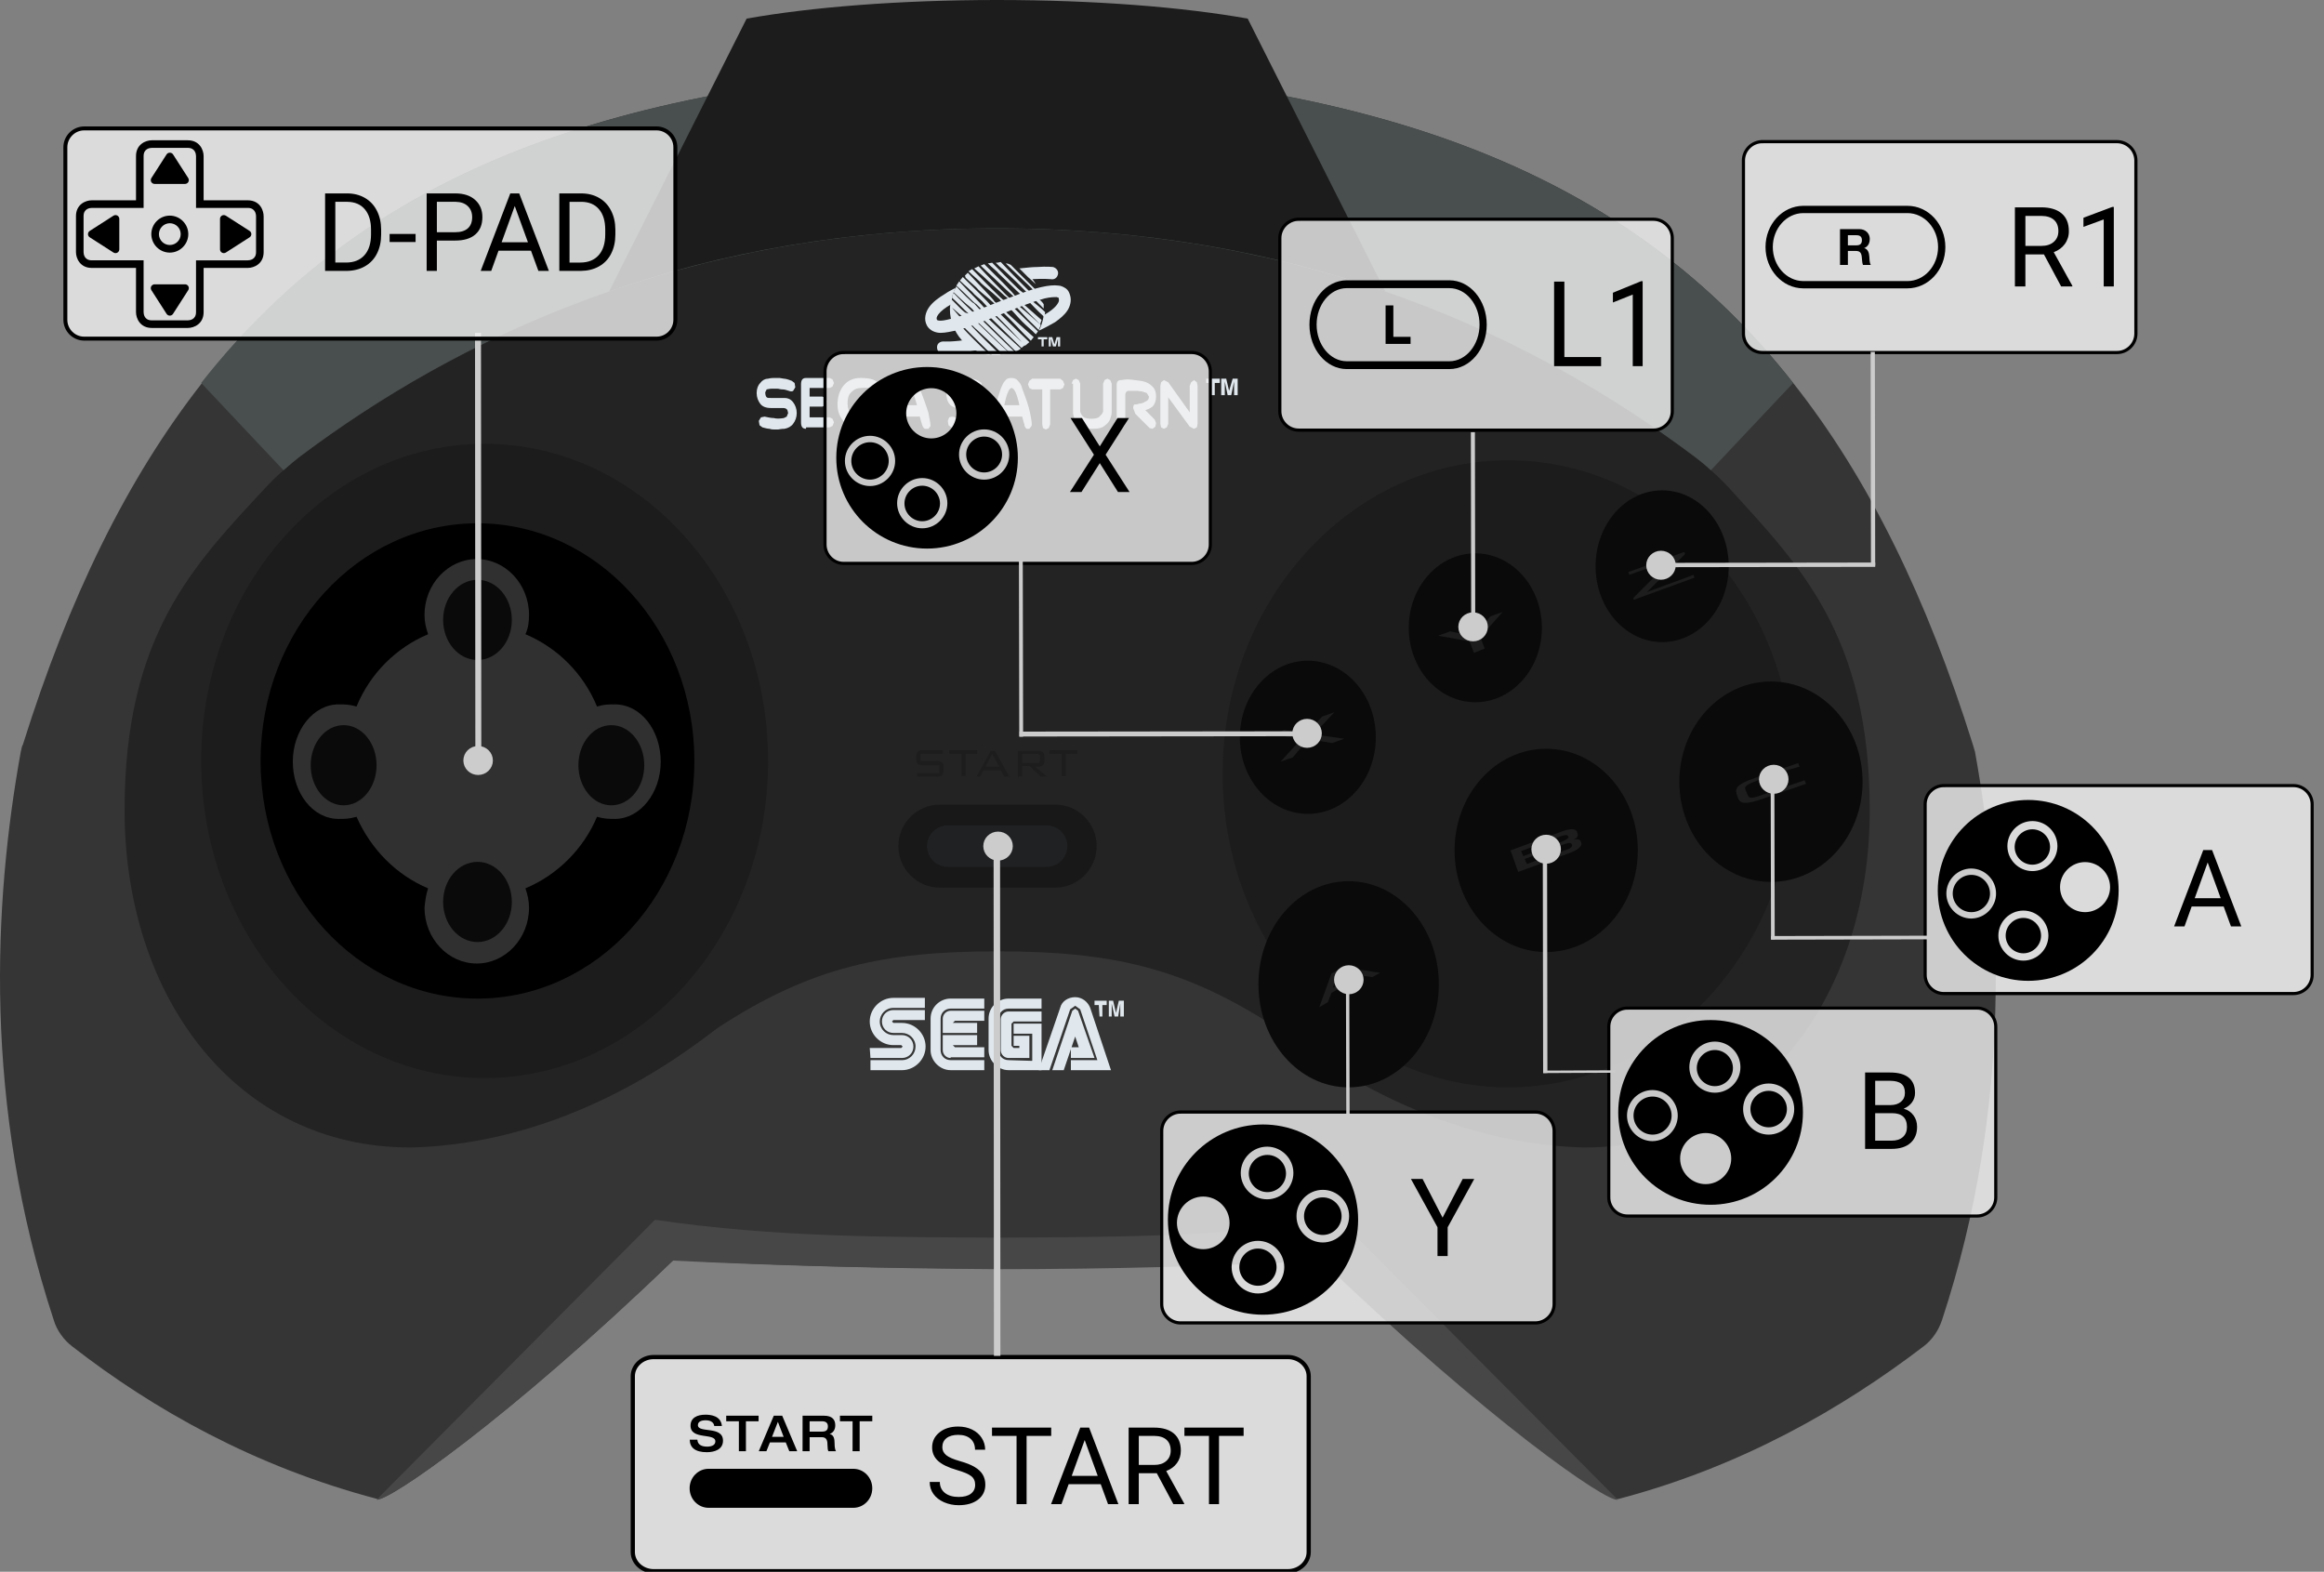
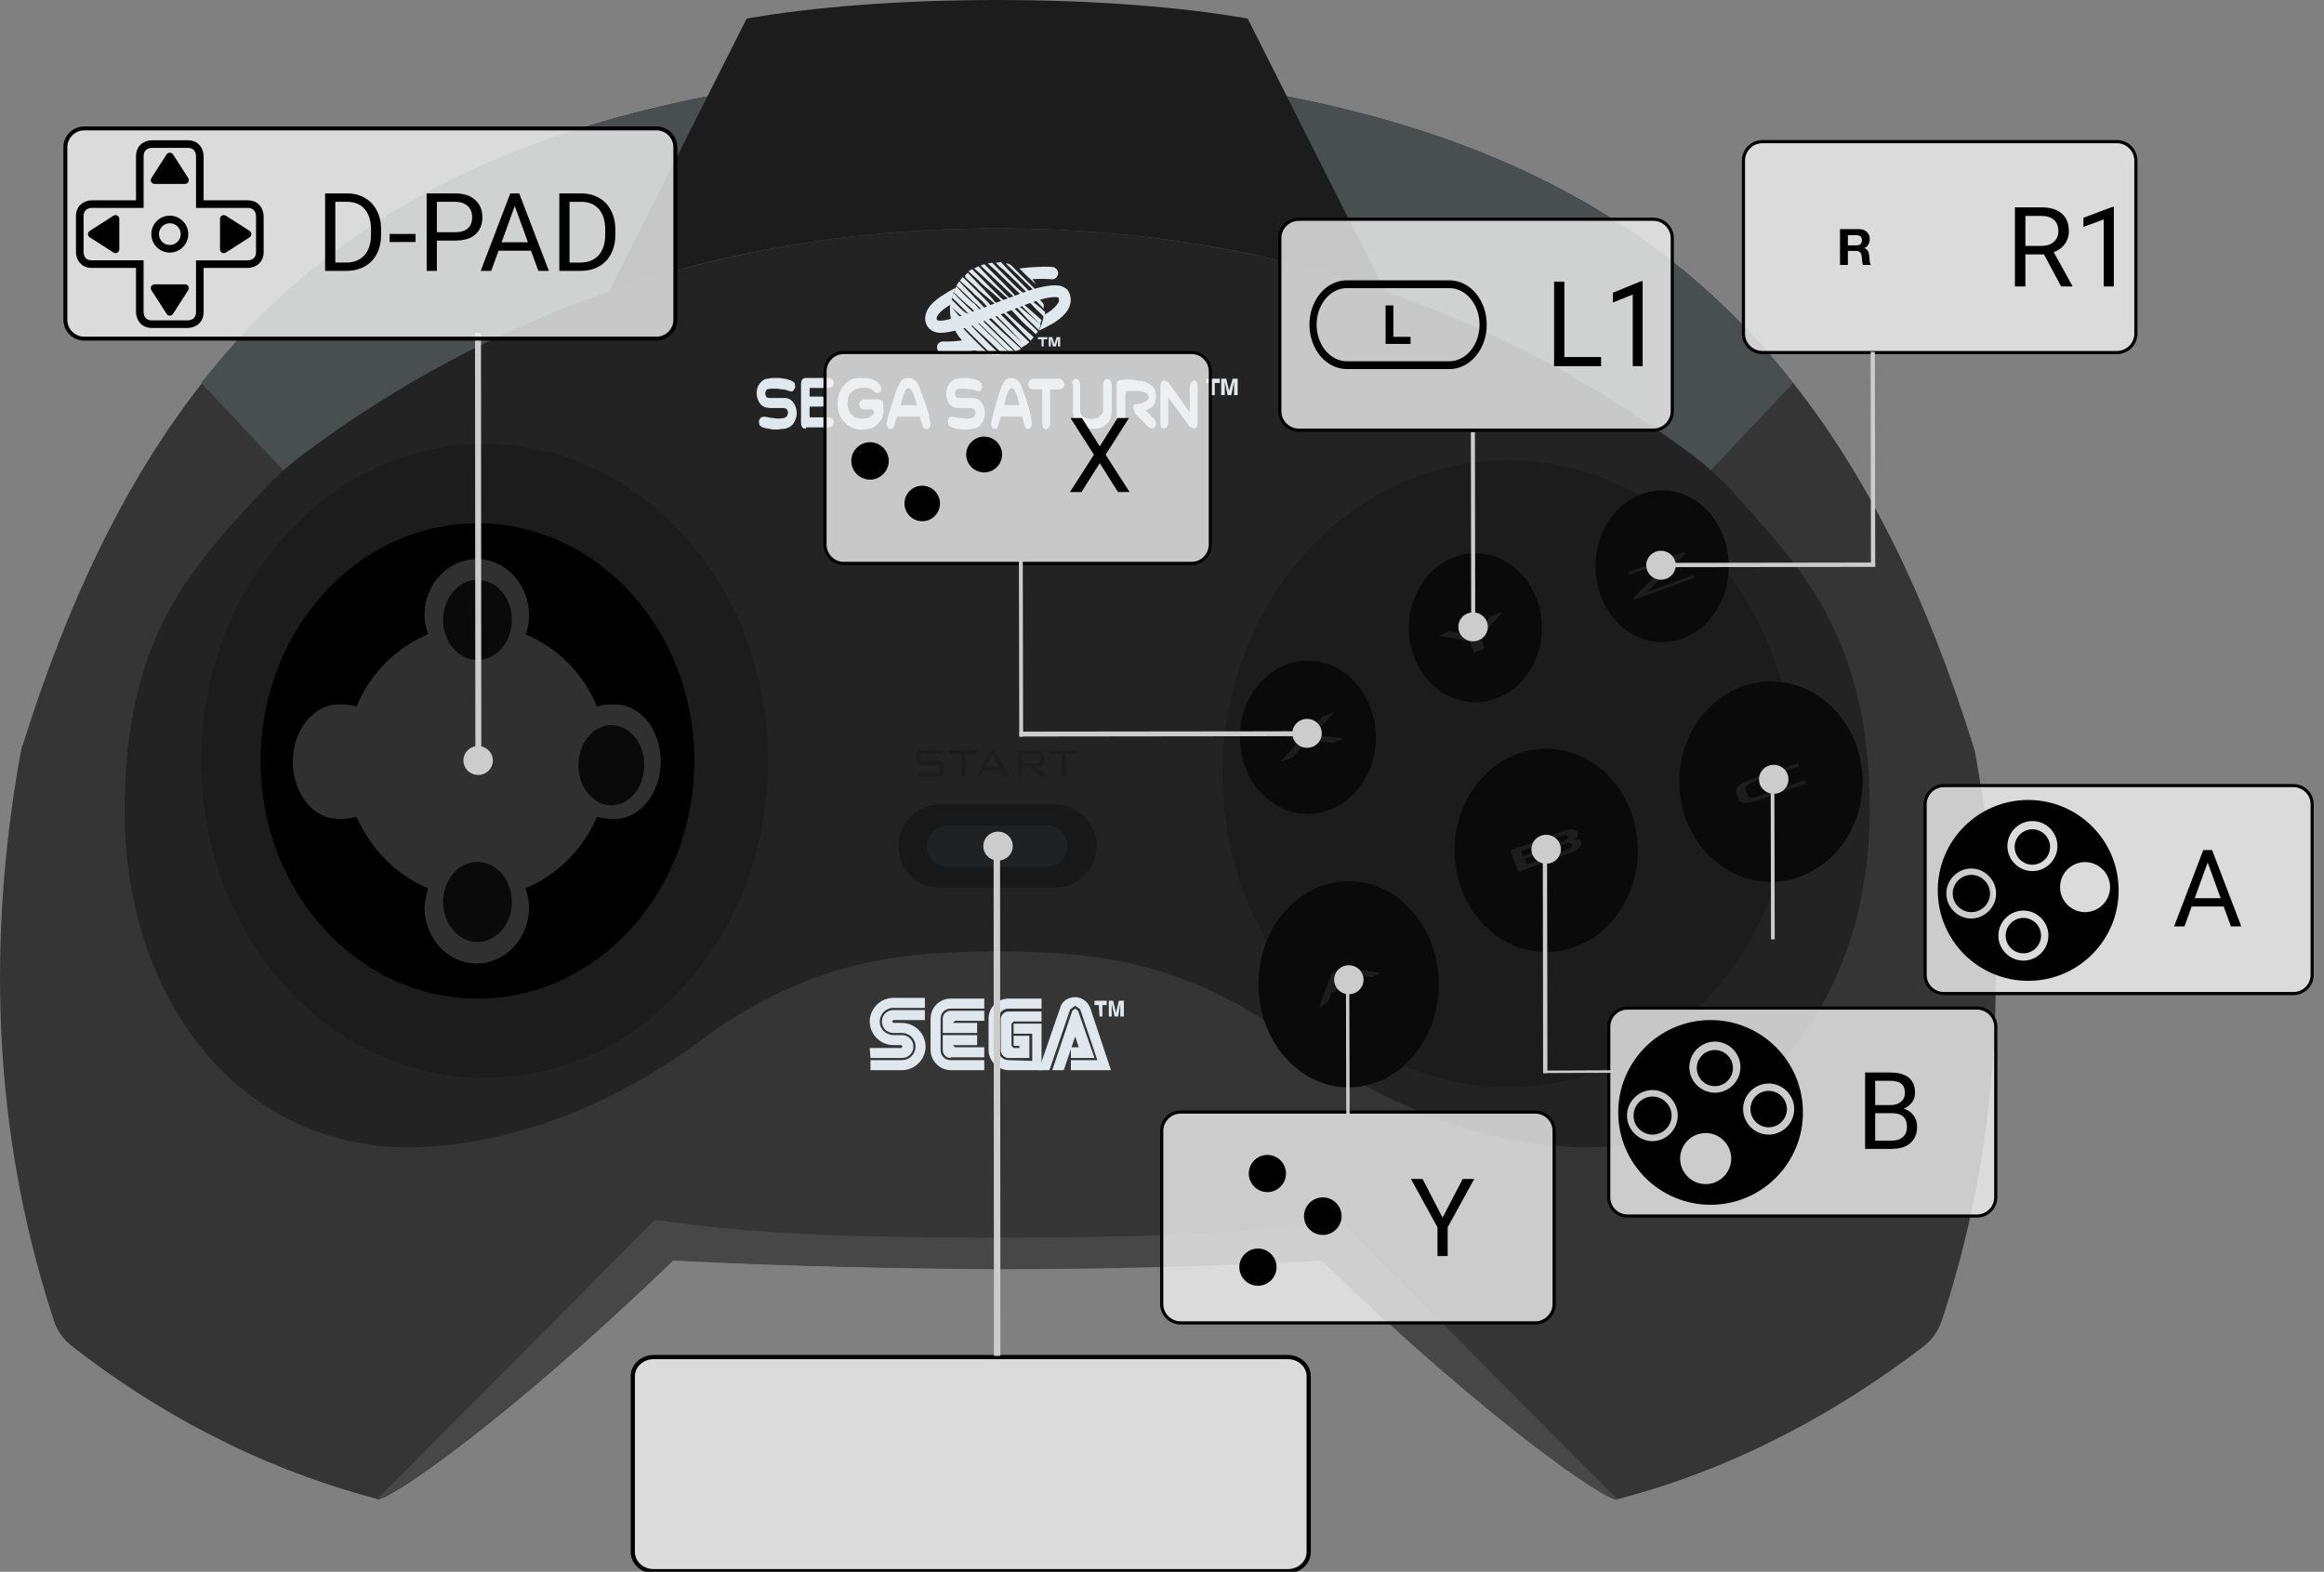
<svg xmlns="http://www.w3.org/2000/svg" width="100%" height="100%" viewBox="0 0 1937 1310" version="1.1" xml:space="preserve" style="fill-rule:evenodd;clip-rule:evenodd;">
  <rect x="0" y="0" width="1937" height="1310" fill="#808080" stroke="none" />
  <g id="g911">
    <path id="path2" d="M1494.55,319.189c63.241,79.946 111.567,179.58 149.751,301.29c0.596,1.79 1.193,4.176 1.789,5.966c22.672,125.289 31.621,294.131 -27.444,473.712c-2.983,8.949 -8.352,16.705 -15.512,22.074c-68.014,51.906 -152.136,100.231 -254.157,127.079c-8.353,2.387 -108.584,-65.628 -246.999,-199.269c-84.719,4.176 -178.387,6.563 -270.266,7.159c-92.475,0 -186.144,-2.386 -270.266,-7.159c-139.011,133.641 -238.646,202.252 -246.998,199.269c-102.021,-26.848 -186.741,-74.577 -254.158,-127.079c-7.159,-5.369 -13.126,-13.722 -15.512,-22.074c-59.065,-179.581 -50.116,-348.423 -27.444,-473.712c0.596,-1.79 0.596,-4.176 1.79,-5.966c38.183,-121.71 86.509,-221.344 149.75,-301.887c134.834,-172.422 340.07,-252.964 662.241,-263.704c322.172,10.74 527.407,91.282 663.435,264.301Z" style="fill:#353535;fill-rule:nonzero;" />
    <path id="path4" d="M831.113,190.32c262.511,-0 451.637,93.072 580.506,189.723c10.142,7.756 19.688,16.109 28.637,25.655c59.662,65.627 118.13,123.499 118.13,269.669c0,156.313 -93.668,281.005 -238.049,281.005c-141.398,-3.579 -244.612,-92.475 -257.141,-100.231c-76.963,-50.115 -137.818,-63.241 -232.083,-63.241c-94.265,0 -155.119,13.126 -232.082,63.241c-12.529,8.353 -115.744,97.248 -257.141,100.231c-144.381,0 -238.049,-124.692 -238.049,-281.005c-0,-146.767 57.871,-204.638 118.129,-269.669c8.95,-9.546 18.495,-17.899 28.638,-25.655c128.868,-96.651 317.995,-189.723 580.505,-189.723Z" style="fill:#232323;fill-rule:nonzero;" />
    <path id="ellipse6" d="M167.678,634.201c0,-145.871 105.865,-264.3 236.26,-264.3c130.395,-0 236.259,118.429 236.259,264.3c-0,145.871 -105.864,264.3 -236.259,264.3c-130.395,-0 -236.26,-118.429 -236.26,-264.3Z" style="fill:#1c1c1c;" />
    <path id="ellipse8" d="M217.197,634.201c0,-109.321 81.003,-198.076 180.775,-198.076c99.771,-0 180.774,88.755 180.774,198.076c-0,109.321 -81.003,198.076 -180.774,198.076c-99.772,-0 -180.775,-88.755 -180.775,-198.076Z" />
    <path id="path10" d="M879.439,739.802l-96.055,-0c-19.091,-0 -34.603,-15.512 -34.603,-34.604c-0,-19.092 15.512,-34.604 34.603,-34.604l96.055,0c19.092,0 34.604,15.512 34.604,34.604c-0,19.092 -15.512,34.604 -34.604,34.604Z" style="fill:#191818;fill-rule:nonzero;" />
    <path id="path12" d="M872.28,722.5l-82.333,-0c-9.546,-0 -17.302,-7.756 -17.302,-17.302c0,-9.546 7.756,-17.302 17.302,-17.302l82.333,0c9.546,0 17.302,7.756 17.302,17.302c-0,9.546 -7.756,17.302 -17.302,17.302Z" style="fill:#1f2123;fill-rule:nonzero;" />
    <path id="path14" d="M236.289,391.975c4.773,-4.176 9.546,-8.352 14.319,-11.932c128.868,-96.651 317.995,-189.723 580.505,-189.723c262.511,-0 451.637,93.072 580.506,189.723c4.773,3.58 10.142,7.756 14.319,11.932l68.61,-72.786c-136.028,-173.019 -341.263,-253.561 -663.435,-264.301c-322.171,10.74 -527.407,91.282 -663.435,264.301l68.611,72.786Z" style="fill:#494e4e;fill-rule:nonzero;" />
    <path id="ellipse16" d="M1019.05,644.94c-0,-144.225 106.666,-261.317 238.049,-261.317c131.383,-0 238.049,117.092 238.049,261.317c0,144.225 -106.666,261.317 -238.049,261.317c-131.383,-0 -238.049,-117.092 -238.049,-261.317Z" style="fill:#1c1c1c;" />
    <path id="ellipse18" d="M1033.37,614.513c-0,-35.233 25.396,-63.838 56.678,-63.838c31.282,-0 56.678,28.605 56.678,63.838c0,35.233 -25.396,63.837 -56.678,63.837c-31.282,0 -56.678,-28.604 -56.678,-63.837Z" style="fill:#090a09;" />
    <path id="ellipse20" d="M1174.17,523.231c-0,-34.246 24.862,-62.048 55.485,-62.048c30.623,-0 55.485,27.802 55.485,62.048c-0,34.245 -24.862,62.047 -55.485,62.047c-30.623,0 -55.485,-27.802 -55.485,-62.047Z" style="fill:#090a09;" />
    <path id="ellipse22" d="M1329.88,471.922c-0,-34.904 24.862,-63.241 55.485,-63.241c30.623,-0 55.485,28.337 55.485,63.241c0,34.904 -24.862,63.241 -55.485,63.241c-30.623,-0 -55.485,-28.337 -55.485,-63.241Z" style="fill:#090a09;" />
    <path id="ellipse24" d="M1048.88,820.344c-0,-47.416 33.684,-85.912 75.173,-85.912c41.489,0 75.173,38.496 75.173,85.912c0,47.417 -33.684,85.913 -75.173,85.913c-41.489,-0 -75.173,-38.496 -75.173,-85.913Z" style="fill:#090a09;" />
    <path id="ellipse26" d="M1212.35,708.778c-0,-46.758 34.219,-84.72 76.366,-84.72c42.148,0 76.367,37.962 76.367,84.72c0,46.757 -34.219,84.719 -76.367,84.719c-42.147,-0 -76.366,-37.962 -76.366,-84.719Z" style="fill:#090a09;" />
    <path id="ellipse28" d="M1399.69,651.503c-0,-46.1 34.218,-83.526 76.366,-83.526c42.148,-0 76.367,37.426 76.367,83.526c-0,46.099 -34.219,83.526 -76.367,83.526c-42.148,-0 -76.366,-37.427 -76.366,-83.526Z" style="fill:#090a09;" />
    <path id="path30" d="M313.849,1249.91c8.353,2.386 108.584,-65.628 246.998,-199.269c84.719,4.176 178.388,6.562 270.266,7.159c92.476,-0 186.144,-2.387 270.267,-7.159c139.011,133.641 238.645,202.252 246.998,199.269l-232.083,-233.276c-101.424,14.915 -196.883,14.318 -285.182,14.915c-88.298,-0.597 -184.353,-0 -285.181,-14.915l-232.083,233.276Z" style="fill:#474747;fill-rule:nonzero;" />
    <path id="path32" d="M507.749,242.822l114.549,-227.31c53.696,-9.546 127.079,-15.512 208.815,-15.512c81.737,-0 155.12,5.966 208.815,15.512l114.55,227.31c-92.475,-32.217 -199.865,-52.502 -323.365,-52.502c-123.499,-0 -230.889,20.285 -323.364,52.502Z" style="fill:#1c1c1c;fill-rule:nonzero;" />
    <path id="path34" d="M356.805,740.398c-26.847,-11.336 -47.729,-32.814 -59.661,-59.661c-5.966,1.79 -10.143,1.79 -14.916,1.79c-21.478,-0 -38.183,-21.479 -38.183,-47.73c0,-26.251 17.302,-47.729 38.183,-47.729c4.773,0 8.95,0 14.916,1.79c11.335,-27.444 32.814,-48.922 59.661,-60.258c-1.79,-5.369 -2.983,-10.142 -2.983,-16.108c0,-25.655 19.688,-46.536 43.553,-46.536c23.864,-0 43.553,20.881 43.553,46.536c-0,5.966 -0.597,10.739 -2.983,16.108c26.847,11.336 48.325,32.814 59.661,60.258c5.966,-1.79 9.546,-1.79 14.915,-1.79c21.479,0 38.184,21.478 38.184,47.729c-0,26.251 -17.302,47.73 -38.184,47.73c-4.772,-0 -8.949,-0 -14.915,-1.79c-11.336,26.847 -32.814,48.325 -59.661,59.661c1.79,5.37 2.983,10.143 2.983,16.109c-0,25.654 -19.689,46.536 -43.553,46.536c-23.865,-0 -43.553,-20.882 -43.553,-46.536c0.597,-5.966 1.193,-10.739 2.983,-16.109Z" style="fill:#303030;fill-rule:nonzero;" />
    <path id="ellipse36" d="M369.334,516.668c0,-18.44 12.832,-33.411 28.638,-33.411c15.805,0 28.637,14.971 28.637,33.411c0,18.44 -12.832,33.41 -28.637,33.41c-15.806,0 -28.638,-14.97 -28.638,-33.41Z" style="fill:#090a09;" />
-     <path id="ellipse38" d="M258.96,637.781c0,-18.44 12.298,-33.411 27.445,-33.411c15.147,0 27.444,14.971 27.444,33.411c-0,18.439 -12.297,33.41 -27.444,33.41c-15.147,-0 -27.445,-14.971 -27.445,-33.41Z" style="fill:#090a09;" />
    <path id="ellipse40" d="M369.334,751.734c0,-18.44 12.832,-33.411 28.638,-33.411c15.805,0 28.637,14.971 28.637,33.411c0,18.44 -12.832,33.41 -28.637,33.41c-15.806,0 -28.638,-14.97 -28.638,-33.41Z" style="fill:#090a09;" />
    <path id="ellipse42" d="M482.094,637.781c0,-18.44 12.298,-33.411 27.444,-33.411c15.147,0 27.445,14.971 27.445,33.411c-0,18.439 -12.298,33.41 -27.445,33.41c-15.146,-0 -27.444,-14.971 -27.444,-33.41Z" style="fill:#090a09;" />
    <g id="g50">
      <path id="path44" d="M796.51,239.839c-2.983,1.79 -5.966,2.983 -8.353,4.773c-5.966,3.579 -10.739,7.159 -13.722,11.335c-2.983,4.177 -4.773,10.143 -1.79,15.512c2.387,4.177 7.16,5.967 11.336,5.967c4.176,-0 8.949,-1.194 14.915,-2.387c10.739,-2.983 23.865,-8.352 36.99,-13.722c13.126,-5.37 25.655,-10.142 34.604,-12.529c4.773,-1.193 8.353,-1.193 10.142,-1.193l1.79,0.596l0,0.597c0.597,1.79 0,2.983 -1.193,4.773c-1.193,1.79 -3.58,4.176 -7.159,6.563c-1.194,0.596 -2.387,1.79 -4.177,2.386c-0.596,5.966 -2.983,11.336 -4.176,13.126c5.37,-2.387 9.546,-4.773 13.722,-7.16c4.176,-2.983 7.756,-5.966 10.143,-9.545c2.386,-3.58 3.579,-8.353 2.386,-12.529c-0.597,-2.387 -1.79,-4.773 -3.58,-5.967c-1.789,-1.193 -4.176,-2.386 -5.966,-2.386c-4.176,-0.597 -8.949,0 -14.318,1.193c-10.74,2.387 -23.268,7.756 -36.394,12.529c-13.125,5.37 -25.654,10.143 -35.797,13.126c-4.773,1.193 -8.949,2.386 -11.932,2.386c-2.387,0 -2.983,-0.596 -2.983,-0.596c-0.597,-1.194 -0.597,-2.387 1.193,-4.773c1.79,-2.387 5.37,-5.37 10.739,-8.353c0.597,-7.756 1.79,-10.142 3.58,-13.722Z" style="fill:#e0e8ee;fill-rule:nonzero;" />
      <path id="path46" d="M831.113,218.957l-1.193,0c2.387,2.387 4.773,4.773 5.966,5.37c1.79,1.79 8.95,8.353 11.336,10.739l8.353,8.353c1.789,1.789 1.193,0.596 3.579,2.983l10.739,10.739l0,-3.58c-1.789,-2.983 -4.773,-4.773 -7.159,-6.563c-1.193,-1.193 -2.386,-1.79 -3.58,-2.983l-3.579,-3.58c-0.597,-0.596 -13.126,-13.125 -21.479,-22.074l-2.983,0.596Zm-4.176,0l-3.58,0.597c3.58,3.58 7.756,6.563 8.95,8.353c1.789,1.789 8.949,8.352 11.335,10.739c1.79,1.789 5.37,5.369 7.756,7.159c1.79,1.79 2.387,1.79 4.773,4.176c4.773,4.773 8.353,8.95 13.126,13.126l1.193,1.193c-0,-1.193 0.597,-2.983 0.597,-4.176c-3.58,-3.58 -8.353,-7.16 -11.933,-10.143c-1.193,-1.193 -2.386,-1.79 -3.579,-2.983l-3.58,-3.579c-1.79,-0.597 -16.705,-16.109 -25.058,-24.462Zm11.336,0.597c2.983,2.983 11.932,11.336 14.319,13.722c1.789,1.79 7.159,6.563 8.949,8.949c1.79,1.79 -0,-0.596 2.386,2.387l4.773,4.773l-1.193,-3.58l-0.597,-0.597c-1.193,-1.193 -2.386,-1.789 -3.579,-2.983l-0.597,-1.193l-20.285,-20.285c-1.193,-0.596 -2.386,-1.193 -4.176,-1.193Zm-17.899,0.597l-2.983,1.193c3.58,3.58 8.95,8.352 10.143,9.546c1.79,1.79 8.949,8.352 11.335,10.739c1.79,1.79 4.773,4.176 6.563,5.966c1.79,1.79 1.193,1.79 3.58,4.773l17.898,17.898l1.194,-3.579c-4.177,-3.58 -10.143,-8.95 -14.916,-13.126c-1.193,-1.193 -2.386,-2.386 -2.983,-3.58l-4.176,-2.983c0.596,-1.193 -17.899,-19.091 -25.655,-26.847Zm-4.773,1.789l-3.579,1.79c4.176,3.58 10.142,8.95 11.932,10.739c1.79,1.79 9.546,8.353 11.932,10.739c1.79,1.79 2.387,1.79 4.177,3.58l5.966,5.966c4.773,4.773 9.546,10.739 14.319,14.916l5.369,5.369c0.597,-1.193 1.193,-2.983 1.79,-4.176c-4.773,-4.176 -11.932,-10.739 -17.899,-15.512c-1.193,-1.193 -1.789,-2.387 -2.983,-3.58l-4.773,-2.983c-0.596,0 -20.284,-20.285 -26.251,-26.848Zm34.007,1.79l7.16,7.16c1.193,1.193 4.176,3.579 6.563,5.966c-2.983,-5.37 -7.756,-10.143 -13.723,-13.126Zm-39.376,0.597l-2.983,1.79c3.58,3.579 8.949,7.756 10.739,10.142c1.79,1.79 10.142,8.353 12.529,10.739c1.79,1.79 1.79,1.193 3.579,3.58c1.79,1.79 4.177,3.58 7.16,5.966c4.773,4.773 9.546,10.739 14.319,14.915c3.579,2.984 6.562,5.967 7.756,7.16l1.789,-2.387c-5.369,-5.369 -17.898,-17.301 -23.864,-23.268l-4.176,-2.386c-1.194,-0 -21.479,-20.882 -26.848,-26.251Zm-3.58,2.983l-2.386,2.386l0.596,1.79c3.58,3.58 8.95,7.756 10.739,10.143c1.79,1.79 10.143,8.352 12.529,10.739c1.79,1.79 1.79,1.193 3.58,3.579c5.37,5.37 14.319,14.319 20.882,21.479l6.562,6.562l2.387,-2.983c-1.193,-1.193 -21.478,-19.091 -28.638,-26.251l-4.176,-3.579c-0,-1.194 -16.109,-17.302 -22.075,-23.865Zm-4.176,3.58l-2.387,2.983c3.58,3.579 10.143,8.949 11.933,11.335c1.79,1.79 6.563,5.37 8.352,7.756c1.79,1.79 4.177,4.773 6.563,6.563c5.37,5.37 14.915,14.916 20.882,21.478c3.579,3.58 5.966,6.563 6.562,7.16l3.58,-2.983c-2.386,-2.387 -23.268,-22.075 -30.427,-29.831l-1.79,-0.597c-0,-1.193 -18.495,-19.091 -23.268,-23.864Zm-2.983,3.579l-2.387,3.58c3.58,2.983 10.739,10.142 12.529,11.932c1.79,1.79 2.387,2.387 4.177,3.58l2.983,2.983c1.79,1.79 0.596,0 2.983,2.387c8.352,8.352 29.234,28.637 31.62,31.023l2.983,-2.386c-2.983,-2.386 -23.268,-22.075 -30.427,-29.234l-4.176,-2.387c0.596,0 -15.512,-16.108 -20.285,-21.478Zm-2.387,4.177c-0.596,1.789 -1.789,2.983 -2.386,4.773c2.983,2.983 10.739,10.142 13.125,11.932c1.79,1.79 2.387,1.79 3.58,3.58c1.193,1.789 3.58,2.386 4.176,3.579c8.95,8.353 28.638,28.041 31.024,30.428c1.194,-0.597 2.983,-1.194 4.177,-2.387c-2.983,-2.983 -26.848,-23.864 -33.411,-31.62l-5.369,-5.967c-1.193,0 -11.336,-10.142 -14.916,-14.318Zm-2.386,5.369c-0.597,1.193 -1.193,2.983 -1.193,4.176c2.983,2.387 11.335,11.336 13.722,13.126c2.386,1.79 0.596,0.597 1.79,2.386l-0.597,-1.789c1.79,1.789 3.58,4.176 5.966,5.966c8.353,7.756 25.058,24.461 28.041,26.847l3.58,-1.193c-2.983,-2.983 -26.251,-25.058 -33.411,-32.814l-2.386,-1.193c-0.597,-0.596 -11.932,-11.336 -15.512,-15.512Zm-1.79,5.37c-0.596,2.983 -1.193,5.369 -1.193,8.352c-0,19.092 14.319,35.797 33.41,38.184c-7.159,-6.563 -19.091,-18.495 -23.864,-23.865l-4.177,0c0,-4.773 -0.596,-6.563 -0.596,-6.563l3.579,3.58c3.58,4.176 19.092,19.092 26.848,26.848l7.159,-0c-5.966,-5.37 -20.284,-19.689 -26.251,-26.251l-7.159,-4.773l-7.159,-8.353c1.193,0.597 5.369,4.773 7.756,6.563c2.386,1.79 3.579,2.386 4.773,3.58l2.386,2.386c1.79,1.79 3.58,4.176 5.966,5.966c7.16,6.563 17.302,16.109 21.478,20.285c1.79,-0 3.58,-0.597 5.37,-1.193c-4.176,-3.58 -26.848,-25.058 -33.411,-32.217l-2.386,-1.194c-0.597,1.194 -8.949,-7.756 -12.529,-11.335Z" style="fill:#e0e8ee;fill-rule:nonzero;" />
      <path id="path48" d="M807.845,282.795c-13.125,2.387 -21.478,1.79 -21.478,1.79c-2.983,-0 -5.369,1.79 -5.369,4.773c-0,2.983 1.79,5.369 4.773,5.369c-0,0 11.335,0.597 29.234,-2.983c-1.193,-2.386 -4.176,-5.369 -7.16,-8.949Zm56.679,-60.258c-4.176,0 -8.949,0.597 -14.916,1.193c4.773,2.983 6.563,5.37 10.143,8.95c10.142,-0.597 16.108,-0 16.108,-0c2.984,0.596 5.37,-1.194 5.967,-4.177c0.596,-2.983 -1.79,-5.369 -4.177,-5.966c0,0 -5.369,-0.597 -13.125,0Zm8.352,60.258l-2.983,0l0,5.966l-1.789,0l-0,-5.966l-2.984,0l0,-1.79l7.756,0l0,1.79Zm10.739,5.966l-1.789,0l-0,-6.563l-1.79,6.563l-2.387,0l-1.79,-6.563l0,6.563l-1.789,0l-0,-7.756l2.983,0l1.79,5.966l1.789,-5.966l2.983,0l0,7.756Z" style="fill:#e0e8ee;fill-rule:nonzero;" />
    </g>
    <path id="path52" d="M653.322,348.423l2.387,-1.194l1.193,-2.983l-0.597,-2.386c-0.596,-1.193 -1.789,-1.79 -3.579,-1.79l-10.143,0c-4.176,0 -7.159,-1.193 -8.949,-3.58c-1.79,-2.386 -2.983,-5.369 -2.983,-8.949c0,-3.58 1.193,-6.563 2.983,-8.352c1.79,-2.387 4.176,-3.58 6.563,-3.58c2.386,-0.597 4.176,-0.597 5.966,-0.597l3.58,0l3.579,0.597c1.194,-0 3.58,0.596 6.563,1.79l2.387,1.79l0.596,3.579l-1.79,2.983c-0.596,0.597 -2.386,0.597 -3.579,0c-1.79,-0.596 -3.58,-1.193 -5.37,-1.193c-1.79,0 -2.983,-0.597 -4.176,-0.597l-4.773,0c-1.79,0 -3.58,0.597 -4.176,0.597l-1.194,2.387c0,2.386 0.597,3.579 1.194,4.176c0.596,0.596 1.79,0.596 4.176,0.596l10.739,0c2.983,0 5.37,1.194 7.159,3.58c1.79,2.387 2.983,5.37 2.983,8.949c0,3.58 -1.193,6.563 -2.983,8.95c-1.789,2.386 -4.176,3.579 -7.159,4.176c-2.983,-0 -4.773,0.596 -5.37,0.596l-2.983,0c-1.193,0 -2.386,0 -4.176,-0.596c-1.79,-0 -3.58,-0.597 -5.966,-1.193l-2.386,-1.79l-0.597,-3.58l1.79,-2.983l2.983,-0.597c2.983,0.597 5.369,1.194 7.756,1.194c1.79,0.596 4.773,0.596 8.352,-0Zm18.495,8.949c-2.983,-0 -4.176,-1.79 -4.176,-5.37l0,-31.62c0,-3.58 1.193,-5.37 4.176,-5.37l19.689,0l2.386,1.193l1.193,2.984l-1.193,2.983l-2.386,1.193l-16.705,-0l-0,7.159l10.739,0l2.386,1.193l1.193,2.984l-1.193,2.983l-2.386,1.193l-10.739,-0l-0,8.949l16.705,0l2.386,1.193l1.193,2.983l-1.193,2.983l-2.386,1.194l-19.689,-0l0,1.193Zm26.251,-20.285c0,-6.563 1.79,-11.932 5.37,-16.109c3.58,-4.176 8.353,-5.966 13.722,-5.966c5.37,0 9.546,0.597 12.529,2.387c2.983,1.79 4.176,3.579 4.773,5.966c-0,2.386 -0.597,3.58 -2.387,4.176c-1.789,0 -3.579,-0.596 -4.772,-2.386c-1.79,-1.79 -4.773,-2.387 -9.546,-1.79c-3.58,-0 -5.966,1.193 -8.353,3.58c-2.386,2.386 -2.983,5.369 -2.983,9.545c0,3.58 1.193,6.563 2.983,8.95c2.387,2.386 4.773,3.579 8.353,3.579c3.579,0 5.966,-0.596 7.756,-1.79c1.79,-1.193 2.983,-2.386 2.983,-3.579c-0,-1.193 -0.597,-2.387 -2.387,-2.387l-6.562,0l-2.387,-1.193l-1.193,-2.983l1.193,-2.983l2.387,-1.193l12.528,-0c2.984,-0 4.177,1.79 4.177,5.369l-0,5.37c-0,1.193 -0.597,2.983 -1.193,5.369c-1.194,1.79 -2.984,4.177 -5.37,5.966c-2.386,2.387 -6.563,2.983 -11.932,2.983c-5.37,0 -10.143,-1.789 -13.722,-5.966c-4.177,-4.176 -5.967,-8.949 -5.967,-14.915Zm49.519,-13.126c1.194,-2.386 2.387,-4.772 3.58,-6.562c1.193,-1.79 3.58,-2.387 5.966,-2.387c2.387,0 4.177,0.597 5.966,2.387c1.79,1.79 2.983,3.579 3.58,6.562c2.983,7.756 5.37,14.319 7.159,20.285c1.194,5.967 1.79,9.546 1.79,10.739l-1.79,2.387l-2.983,-0c-1.193,-0.597 -1.789,-1.79 -2.386,-3.58c-0.597,-1.79 -1.193,-4.176 -1.79,-6.563l-19.092,0c-0.596,2.387 -1.789,4.773 -1.789,6.563c-0.597,1.79 -1.194,2.983 -1.79,3.58l-2.983,-0l-1.79,-2.387c-0.597,-1.193 -0,-4.772 1.79,-10.739c1.79,-5.966 4.176,-12.529 6.562,-20.285Zm9.546,-0.596c-2.386,-0 -4.176,4.773 -6.562,14.319l13.722,-0c-2.387,-8.95 -4.773,-14.319 -7.16,-14.319Zm52.502,25.058l2.387,-1.194l1.193,-2.983l-0.597,-2.386c-0.596,-1.193 -1.789,-1.79 -3.579,-1.79l-9.546,0c-3.58,0 -6.563,-1.193 -8.353,-3.58c-1.79,-2.386 -2.386,-5.369 -2.386,-8.949c-0,-3.58 1.193,-6.563 2.983,-8.352c1.79,-2.387 4.176,-3.58 6.563,-3.58c2.386,-0.597 4.176,-0.597 5.369,-0.597l2.983,0l2.983,0.597c1.194,-0 3.58,0.596 5.966,1.79l2.387,1.79l0.597,3.579l-1.194,2.983c-0.596,0.597 -1.79,0.597 -3.579,0c-1.79,-0.596 -2.983,-1.193 -4.773,-1.193c-1.79,0 -2.983,-0.597 -3.58,-0.597l-4.176,0c-1.79,0 -2.983,0.597 -4.177,0.597l-1.193,2.387c0,2.386 0.597,3.579 1.193,4.176c0.597,0.596 1.79,0.596 3.58,0.596l10.143,0c2.983,0 5.369,1.194 7.159,3.58c1.79,2.387 2.983,5.37 2.983,8.949c-0,3.58 -1.193,6.563 -2.983,8.95c-1.79,2.386 -4.176,3.579 -6.563,4.176c-2.386,-0 -4.176,0.596 -5.369,0.596l-2.983,0c-1.194,0 -2.387,0 -4.177,-0.596c-1.79,-0 -3.579,-0.597 -5.966,-1.193l-2.386,-1.79l-0.597,-3.58l1.193,-2.983l2.387,-0.597c2.983,0.597 5.369,1.194 7.159,1.194c2.983,0.596 5.966,0.596 8.949,-0Zm24.461,-24.462c1.194,-2.386 1.79,-4.772 3.58,-6.562c1.193,-1.79 2.983,-2.387 5.37,-2.387c1.79,0 4.176,0.597 5.369,2.387c1.79,1.79 2.983,3.579 3.58,6.562c2.983,7.756 5.369,14.319 6.563,20.285c1.193,5.967 1.79,9.546 1.193,10.739l-1.79,2.387l-2.386,-0c-0.597,-0.597 -1.79,-1.79 -1.79,-3.58c-0.597,-1.79 -1.193,-4.176 -1.79,-6.563l-17.899,0c-0.596,2.387 -1.193,4.773 -1.789,6.563c-0.597,1.79 -1.194,2.983 -1.79,3.58l-2.387,-0l-1.789,-2.387c-0.597,-1.193 -0,-4.772 1.789,-10.739c1.194,-5.966 3.58,-12.529 5.966,-20.285Zm8.95,-0.596c-1.79,-0 -4.177,4.773 -5.966,14.319l12.528,-0c-1.789,-8.95 -4.176,-14.319 -6.562,-14.319Zm40.569,-7.756l2.387,1.79l1.193,2.983l-1.193,2.983l-2.387,1.193l-8.352,0l-0,29.234l-1.193,2.983l-2.387,1.193l-2.386,-1.193l-0.597,-2.983l0,-29.234l-8.352,0l-2.387,-1.193l-1.193,-2.983l1.193,-2.983l2.387,-1.79l23.267,-0Zm9.546,4.176l1.194,-2.983l2.386,-1.193l2.386,1.193l1.194,2.983l-0,23.268c0.596,1.79 1.193,2.983 2.386,4.176c1.193,1.194 3.58,1.79 7.159,1.79c2.984,0 5.37,-0.596 6.563,-1.79c1.193,-1.193 2.387,-2.386 2.983,-4.176l0,-23.268l1.194,-2.983l2.386,-1.193l2.386,1.193l1.194,2.983l-0,23.865c-0,1.79 -0.597,3.579 -1.194,5.369c-0.596,1.79 -1.789,3.58 -4.176,5.37c-2.386,2.386 -5.966,2.983 -10.739,2.983c-5.369,-0 -8.949,-1.193 -10.739,-2.983c-2.386,-1.79 -3.58,-4.176 -4.176,-5.37c-0.597,-1.79 -1.193,-3.579 -1.193,-5.369l-0,-23.865l-1.194,0Zm51.309,20.285c0,-1.79 0.597,-2.983 1.193,-2.983c1.194,-0 2.387,-0 3.58,-0.597c1.79,0 3.58,-0.596 5.37,-1.789c1.789,-0.597 2.983,-1.79 2.983,-4.177l-1.79,-2.983l-3.58,-1.193l-4.176,-0.597l-7.16,0c-1.789,0 -2.983,1.194 -2.983,3.58l0,23.268l-1.193,2.983l-2.386,1.193l-2.387,-1.193l-1.193,-2.983l-0,-31.621c-0,-2.983 1.193,-4.176 3.58,-4.176c1.193,0 2.983,-0.597 5.369,-0.597c2.387,0 5.966,0.597 10.739,1.194c4.773,0.596 7.756,2.386 10.143,4.773c2.386,2.386 2.983,5.369 2.983,8.352c-0,3.58 -1.193,6.563 -2.983,8.353c-2.387,1.79 -4.177,2.386 -5.966,2.983l7.756,7.756l1.193,2.983l-0.597,2.983l-2.386,1.79l-2.387,-0.597l-11.932,-11.932l-1.79,-4.773Zm22.671,-18.495l0.597,-2.983l2.387,-1.79l3.579,1.79l17.899,25.058l-0,-22.075l1.193,-2.983l2.386,-1.79l2.387,1.79l0.596,2.983l0,31.621l-0.596,2.983l-2.387,1.193l-3.579,-1.79l-17.899,-24.461l0,22.075l-1.193,2.983l-2.386,1.193l-2.387,-1.193l-0.597,-2.983l0,-31.621Zm49.519,-2.386l-4.176,-0l0,10.142l-2.983,0l0,-10.142l-4.176,-0l-0,-3.58l11.335,-0l0,3.58Zm14.916,10.142l-2.983,0l-0,-11.336l-2.387,11.336l-2.983,0l-2.386,-11.336l-0,11.336l-2.983,0l-0,-13.722l4.176,-0l2.386,10.142l2.983,-10.142l4.177,-0l-0,13.722Z" style="fill:#e0e8ee;fill-rule:nonzero;" />
    <g id="g62">
      <path id="path54" d="M840.659,883.586c-4.773,-0 -8.352,-3.58 -8.352,-8.353l-0,-26.251c-0,-4.773 3.579,-8.353 8.352,-8.353l27.445,0l-0,-8.352l-27.445,-0c-8.949,-0 -16.705,7.159 -16.705,16.705l0,26.251c0,8.949 7.756,16.705 16.705,16.705l27.445,0l-0,-38.78l-23.268,0l-0,8.353l15.512,-0l-0,22.671l-19.689,-0.596m-115.146,8.352l26.251,0c10.739,0 19.688,-8.949 19.688,-19.688c0,-10.739 -8.949,-19.688 -19.688,-19.688l-7.16,-0l-1.193,-1.194l1.193,-1.193l26.251,0l0,-8.352l-26.251,-0c-5.369,-0 -9.545,4.176 -9.545,9.545c-0,5.37 4.176,9.546 9.545,9.546l7.16,0c5.966,0 11.335,4.773 11.335,11.336c0,5.966 -4.773,11.336 -11.335,11.336l-26.251,-0l-0,8.352" style="fill:#e0e8ee;fill-rule:nonzero;" />
      <path id="path56" d="M725.513,881.796l26.251,-0c5.369,-0 9.546,-4.177 9.546,-9.546c-0,-5.37 -4.177,-9.546 -9.546,-9.546l-7.16,0c-5.966,0 -11.335,-4.773 -11.335,-11.336c-0,-5.966 4.773,-11.335 11.335,-11.335l26.251,-0l0,-8.353l-26.251,0c-10.739,0 -19.688,8.949 -19.688,19.688c0,10.739 8.949,19.689 19.688,19.689l6.563,-0l1.193,1.193l-1.193,1.193l-26.251,0l0.597,8.353m66.821,1.79c-4.773,-0 -8.353,-3.58 -8.353,-8.353l-0,-26.251c-0,-4.773 3.58,-8.353 8.353,-8.353l28.04,0l0,-8.352l-28.04,-0c-8.95,-0 -16.706,7.159 -16.706,16.705l0,26.251c0,8.949 7.756,16.705 16.706,16.705l28.04,0l0,-8.352l-28.04,-0" style="fill:#e0e8ee;fill-rule:nonzero;" />
      <path id="path58" d="M785.771,848.982c-0,-3.58 2.983,-6.563 6.563,-6.563l28.04,0l0,8.353l-24.461,-0l-1.79,1.79l20.285,-0l0,8.352l-28.637,0l-0,-11.932m6.563,32.814c-3.58,-0 -6.563,-2.983 -6.563,-6.563l-0,-12.529l28.637,0l0,8.353l-20.285,-0l1.79,1.79l24.461,-0l0,8.352l-28.04,0m41.762,-5.966c0,3.58 2.984,6.563 6.563,6.563l17.302,-0l0,-18.495l-13.125,-0l-0,8.352l4.772,0l0,1.79l-4.772,0l-1.79,-1.79l-0,-18.495l1.79,-1.79l23.268,0l-0,-8.352l-27.445,-0c-3.579,-0 -6.563,2.983 -6.563,6.563l0,25.654m59.662,-32.814l2.386,-1.79l2.387,1.79l13.722,39.377l-19.688,-0l-0,-8.949l6.562,-0l-2.983,-8.95l-9.545,28.041l-9.546,0l16.705,-49.519" style="fill:#e0e8ee;fill-rule:nonzero;" />
      <path id="path60" d="M914.639,883.586l-22.074,-0l-0,8.352l33.41,0l-17.302,-51.905c-1.79,-4.773 -6.562,-8.949 -12.529,-8.949c-5.966,-0 -11.335,3.579 -12.529,8.949l-17.898,51.905l8.949,0l17.302,-50.712l4.176,-2.983l4.177,2.983l14.318,42.36m7.756,-45.94l-3.579,0l-0,9.546l-2.387,0l-0.596,-9.546l-3.58,0l-0,-3.579l10.142,-0l0,3.579Zm14.319,9.546l-2.983,0l0,-10.739l-1.79,10.739l-2.983,0l-2.386,-10.739l-0,10.739l-2.387,0l0,-13.125l3.58,-0l2.386,10.142l2.387,-10.142l4.176,-0l0,13.125Z" style="fill:#e0e8ee;fill-rule:nonzero;" />
    </g>
    <path id="path64" d="M1311.39,699.828c2.983,-1.193 4.176,-2.983 3.58,-4.773l-0.597,-1.789c-1.193,-2.983 -5.966,-2.983 -14.915,0.596l-40.57,14.916l1.193,2.983l4.176,11.932l1.194,2.983l40.569,-14.915c8.95,-2.983 13.126,-6.563 11.933,-9.546l-0.597,-1.193c-0.597,-1.79 -2.983,-1.79 -5.966,-1.194Zm-5.37,8.353l-5.369,1.79l-28.041,10.142l-1.79,-4.176l33.41,-12.529c3.58,-1.193 5.37,-1.193 5.967,0.597c0.596,1.79 -1.194,2.983 -4.177,4.176Zm-2.983,-7.159l-33.41,12.529l-1.79,-4.177l33.41,-12.529c3.58,-1.193 5.37,-1.193 5.967,0.597c0.596,0.597 -0.597,1.79 -4.177,3.58Zm-152.733,109.777l-6.563,3.579l-8.949,-1.193l-25.058,14.319l-2.983,7.756l-7.159,4.176l10.142,-28.041l9.546,-5.369l31.024,4.773Zm-19.688,1.193l-11.933,-1.79l-4.176,2.386l-3.58,10.74l19.689,-11.336Zm354.389,-168.842l-19.689,7.159c-13.125,4.773 -11.335,5.967 -9.546,10.143c1.79,4.176 1.194,6.563 13.723,1.79l34.603,-11.933l1.193,2.984l-34.603,11.932c-18.495,6.563 -20.882,4.176 -22.672,-1.79c-2.386,-5.966 -1.789,-9.546 16.109,-15.512l34.604,-11.932l1.193,2.983l-14.915,4.176Zm-374.674,-23.865l-10.739,-1.789c-4.177,-0.597 -7.16,-1.194 -9.546,-1.194c-1.193,1.79 -2.983,3.58 -5.966,7.16l-6.563,7.756l-10.142,3.579l17.301,-19.091l-24.461,-3.58l10.143,-3.58l10.739,1.79c2.983,0.597 5.369,1.194 7.756,1.194l0.596,-0c1.194,-1.79 2.983,-3.58 4.773,-5.967l7.756,-8.352l10.143,-3.58l-17.302,18.495l25.654,3.58l-10.142,3.579Zm118.129,-75.173l-3.579,-9.546l-26.251,-4.773l10.142,-3.579l11.932,2.386c2.984,0.597 5.967,1.193 8.353,1.79c1.193,-2.386 2.983,-4.176 5.37,-7.159l7.756,-9.546l10.142,-3.58l-18.495,20.882l3.58,9.545l-8.95,3.58Zm133.045,-45.939l31.621,-31.621l-35.2,12.529l-0.597,-2.386l46.536,-16.705l0.597,1.789l-31.621,31.621l38.78,-14.319l0.597,2.387l-50.713,18.495l0,-1.79Zm-575.732,130.062l-18.495,-0l-0,5.966l13.722,-0c1.79,-0 2.983,0.596 4.176,1.193c1.193,0.597 1.193,1.79 1.193,4.176l0,2.387c0,1.79 -0.596,3.58 -1.193,4.176c-0.596,0.597 -1.79,1.193 -4.176,1.193l-16.705,0l-0,-2.983l18.495,0l-0,-6.562l-13.722,-0c-1.79,-0 -3.58,-0.597 -4.177,-1.194c-0.596,-0.596 -1.193,-1.79 -1.193,-4.176l0,-1.79c0,-1.79 0.597,-3.58 1.193,-4.176c0.597,-0.597 1.79,-1.193 4.177,-1.193l16.705,-0l-0,2.983Zm19.091,-0l0,18.495l-3.579,-0l-0,-18.495l-10.143,-0l0,-2.983l23.268,-0l0,2.983l-9.546,-0Zm8.95,19.091l11.932,-21.478l3.58,0l11.932,21.478l-4.176,0l-2.984,-5.369l-14.318,-0l-2.983,5.369l-2.983,0Zm7.756,-8.352l11.335,-0l-5.966,-10.739l-5.369,10.739Zm26.847,8.352l0,-21.478l17.302,0c1.79,0 2.983,0.597 3.58,1.193c0.596,0.597 1.193,1.79 1.193,2.984l-0,4.772c-0,1.194 -0.597,2.387 -1.193,2.984c-0.597,0.596 -1.79,1.193 -3.58,1.193l-2.983,-0l10.142,8.352l-5.369,0l-9.546,-8.949l-5.966,0l-0,8.353l-3.58,0.596Zm16.109,-19.091l-12.529,-0l-0,7.756l12.529,-0c1.193,-0 1.79,-0 1.79,-0.597c-0,-0.597 0.596,-1.193 0.596,-1.79l0,-2.983c0,-0.596 0,-1.193 -0.596,-1.79c-0.597,-0.596 -1.194,-0.596 -1.79,-0.596Zm23.864,-0l0,18.495l-3.579,-0l-0,-18.495l-10.143,-0l0,-2.983l23.268,-0l0,2.983l-9.546,-0Z" style="fill:#1d1d1e;fill-rule:nonzero;" />
  </g>
  <g id="g6007">
    <g>
      <path d="M544.804,1131.04l528.583,0c9.536,0 17.386,7.215 17.386,15.984l0,146.523c0,8.768 -7.85,15.983 -17.386,15.983l-528.583,-0c-9.537,-0 -17.386,-7.215 -17.386,-15.983l-0,-146.523c0.003,-8.769 7.85,-15.982 17.386,-15.984Z" style="fill:#f1f1f1;fill-opacity:0.8;fill-rule:nonzero;stroke:#000;stroke-width:3.51px;" />
-       <path d="M710.597,1209.51l5.908,0l0,-24.963l10.532,0l0,-4.64l-26.959,-0l-0,4.64l10.527,0l-0.008,24.963Zm-35.796,-16.326l0,-8.637l10.199,0c3.105,0 5.039,1.202 5.039,4.269c0,3.32 -1.778,4.368 -5.039,4.368l-10.199,0Zm-5.891,16.326l5.891,0l0,-11.693l10.038,-0c4.328,-0 4.884,2.989 4.884,7.209c0,2.162 0.279,3.656 0.716,4.484l6.378,0c-1.157,-1.622 -1.194,-4.925 -1.194,-6.349c0,-4.187 -0.741,-7.255 -4.081,-7.992l0,-0.086c2.643,-0.865 4.632,-3.274 4.632,-7.136c0,-4.595 -2.314,-8.023 -9.47,-8.023l-17.774,-0l-0.02,29.586Zm-36.495,0l6.373,0l2.906,-7.338l13.217,0l2.948,7.338l6.588,0l-12.508,-29.608l-6.999,0l-12.525,29.608Zm11.054,-11.981l4.879,-12.497l4.797,12.497l-9.676,-0Zm-27.651,11.981l5.892,0l-0,-24.963l10.549,0l-0,-4.64l-26.981,-0l-0,4.64l10.545,0l-0,24.963l-0.005,0Zm-40.276,-21.282c0,12.141 20.686,5.752 20.686,13.097c0,3.257 -3.344,4.372 -6.917,4.372c-4.846,-0 -7.902,-1.873 -8.066,-5.78l-6.369,0c0.087,6.229 4.129,10.425 14.253,10.425c5.975,-0 13.473,-1.998 13.473,-9.631c-0,-12.648 -20.925,-5.974 -20.925,-12.933c-0,-2.774 2.599,-4.055 6.531,-4.055c4.911,-0 6.884,2.483 7.089,4.768l6.373,-0c-0.761,-8.597 -9.407,-9.416 -13.743,-9.416c-6.847,0 -12.385,2.557 -12.385,9.153m135.684,35.944l-120.66,-0c-8.72,-0 -15.793,7.279 -15.793,16.254c-0,8.975 7.073,16.255 15.793,16.255l120.66,-0c8.721,-0 15.791,-7.275 15.791,-16.255c-0,-8.979 -7.07,-16.254 -15.791,-16.254Zm86.352,1.025c-7.218,-2.075 -12.471,-4.615 -15.774,-7.626c-3.272,-3.038 -4.907,-6.777 -4.907,-11.219c0,-5.027 2.001,-9.174 6.003,-12.442c4.031,-3.303 9.26,-4.954 15.691,-4.954c4.377,0 8.279,0.849 11.697,2.541c3.451,1.696 6.105,4.03 7.98,7.012c1.898,2.981 2.845,6.238 2.845,9.774l-8.457,-0c-0,-3.858 -1.228,-6.88 -3.681,-9.07c-2.458,-2.219 -5.921,-3.331 -10.384,-3.331c-4.15,-0 -7.394,0.921 -9.729,2.763c-2.31,1.812 -3.463,4.339 -3.463,7.58c-0,2.597 1.1,4.804 3.29,6.615c2.219,1.783 5.97,3.417 11.257,4.908c5.319,1.491 9.469,3.141 12.447,4.953c3.005,1.783 5.228,3.871 6.656,6.268c1.459,2.395 2.191,5.215 2.191,8.455c0,5.172 -2.013,9.319 -6.049,12.444c-4.031,3.095 -9.42,4.643 -16.168,4.643c-4.218,0.032 -8.398,-0.82 -12.269,-2.498c-3.796,-1.697 -6.736,-4.003 -8.81,-6.926c-2.044,-2.919 -3.064,-6.238 -3.064,-9.947l8.457,0c-0,3.858 1.416,6.909 4.248,9.16c2.862,2.219 6.674,3.331 11.438,3.331c4.439,0 7.839,-0.906 10.207,-2.717c2.363,-1.812 3.549,-4.282 3.549,-7.403c-0,-3.125 -1.099,-5.537 -3.29,-7.23c-2.182,-1.725 -6.154,-3.422 -11.911,-5.084Zm78.57,-28.442l-20.509,-0l0,56.879l-8.365,0l-0,-56.879l-20.467,-0l-0,-6.922l49.341,0l-0,6.922Zm41.279,40.23l-26.729,-0l-6.003,16.649l-8.675,0l24.367,-63.805l7.361,-0l24.406,63.805l-8.633,0l-6.094,-16.649Zm-24.188,-6.926l21.693,-0l-10.869,-29.841l-10.824,29.841Zm70.899,-2.235l-14.987,-0l0,25.81l-8.461,0l-0,-63.801l21.121,0c7.189,0 12.71,1.634 16.565,4.908c3.882,3.269 5.825,8.032 5.825,14.287c0,3.974 -1.083,7.435 -3.24,10.383c-2.138,2.952 -5.114,5.156 -8.939,6.617l14.987,27.079l-0,0.527l-9.025,0l-13.846,-25.81Zm-14.983,-6.88l12.928,-0c4.18,-0 7.489,-1.079 9.948,-3.246c2.482,-2.16 3.722,-5.055 3.722,-8.674c-0,-3.944 -1.182,-6.966 -3.549,-9.071c-2.335,-2.104 -5.728,-3.17 -10.166,-3.198l-12.883,-0l0,24.189Zm87.372,-24.189l-20.504,-0l-0,56.879l-8.37,0l0,-56.879l-20.467,-0l0,-6.922l49.341,0l0,6.922Z" style="fill-rule:nonzero;" />
    </g>
  </g>
  <g id="g5956" />
  <g id="g5972" />
  <g id="g1496" />
  <g id="g1513" />
  <g id="g5907" />
  <g id="g6088">
    <g>
      <path d="M1468.86,118.064l295.617,0c8.634,0 15.739,7.105 15.739,15.74l-0,144.27c-0,8.631 -7.105,15.736 -15.738,15.736l-295.618,0c-8.634,0 -15.738,-7.105 -15.738,-15.736l-0,-144.266c-0,-8.635 7.104,-15.74 15.738,-15.74l-0,-0.004Z" style="fill:#f1f1f1;fill-opacity:0.8;fill-rule:nonzero;stroke:#000;stroke-width:2.64px;" />
      <g>
        <path d="M1703.6,212.056l-15.487,0l0,26.674l-8.732,0l-0,-65.921l21.827,-0c7.425,-0 13.129,1.686 17.111,5.068c4.009,3.382 6.022,8.3 6.022,14.754c0.08,3.845 -1.099,7.613 -3.355,10.728c-2.199,3.046 -5.28,5.333 -9.236,6.834l15.487,27.981l0,0.547l-9.333,0l-14.304,-26.665Zm-15.487,-7.108l13.359,0c4.318,0 7.744,-1.112 10.278,-3.346c2.569,-2.234 3.859,-5.218 3.859,-8.971c-0,-4.07 -1.228,-7.196 -3.674,-9.368c-2.41,-2.172 -5.915,-3.276 -10.498,-3.311l-13.315,-0l0,24.996l-0.009,0Zm73.701,33.773l-8.415,0l0,-55.82l-16.891,6.198l0,-7.602l23.999,-9.006l1.307,-0l-0,66.23Zm-221.649,-42.673l7.187,0c2.923,0 4.521,1.263 4.521,4.132c0,3.02 -1.598,4.291 -4.521,4.291l-7.187,0l0,-8.423Zm-6.551,24.776l6.551,-0l0,-11.673l6.569,0c3.303,0 4.521,1.386 4.971,4.521c0.336,2.384 0.248,5.271 1.042,7.152l6.552,-0c-1.166,-1.669 -1.122,-5.174 -1.263,-7.073c-0.203,-3.011 -1.112,-6.145 -4.326,-6.993c-0,0 4.715,-1.227 4.715,-7.575c-0,-4.521 -3.391,-8.23 -8.733,-8.23l-16.096,0l0.018,29.871Z" style="fill-rule:nonzero;" />
-         <path d="M1589.83,177.612c14.066,-0 25.509,12.697 25.509,28.299c0,15.637 -11.443,28.351 -25.509,28.351l-86.927,0c-13.959,-0.123 -25.314,-12.847 -25.314,-28.351c0,-15.479 11.355,-28.175 25.261,-28.299l86.98,-0m0,-6.066l-86.98,-0c-17.306,0.15 -31.327,15.452 -31.327,34.365c0,18.921 14.021,34.267 31.327,34.417l86.98,0c17.439,0 31.575,-15.416 31.575,-34.417c-0,-19.002 -14.136,-34.365 -31.575,-34.365Z" style="fill-rule:nonzero;" />
      </g>
    </g>
    <g>
      <path d="M1082.44,182.738l295.617,0c8.635,0 15.74,7.105 15.74,15.74l-0,144.27c-0,8.631 -7.105,15.736 -15.738,15.736l-295.619,0c-8.633,0 -15.738,-7.105 -15.738,-15.736l0,-144.266c0,-8.635 7.105,-15.739 15.738,-15.739l0,-0.005Z" style="fill:#f1f1f1;fill-opacity:0.8;fill-rule:nonzero;stroke:#000;stroke-width:2.64px;" />
      <path d="M1303.87,297.556l30.603,0l0,7.607l-39.166,0l-0,-70.463l8.563,0l0,62.856Zm65.238,7.607l-8.244,0l0,-59.675l-16.547,6.625l0,-8.126l23.51,-9.627l1.281,0l-0,70.803Zm-161.087,-65.017c13.865,-0 25.145,13.656 25.145,30.437c-0,16.818 -11.28,30.503 -25.145,30.503l-85.704,0c-13.762,-0.132 -24.955,-13.817 -24.955,-30.503c0,-16.648 11.193,-30.305 24.904,-30.437l85.755,-0m-0,-6.531l-85.747,-0c-17.066,0.17 -30.889,16.62 -30.889,36.968c0,20.357 13.823,36.864 30.889,37.025l85.755,-0c17.196,-0 31.131,-16.583 31.131,-37.025c-0.008,-20.442 -13.943,-36.968 -31.139,-36.968Z" style="fill-rule:nonzero;" />
      <path d="M1154.86,286.637l20.812,-0l-0,-5.927l-14.342,-0l0,-26.181l-6.47,0l0,32.108Z" style="fill-rule:nonzero;" />
    </g>
    <g>
      <path d="M703.083,293.81l290.241,0c8.478,0 15.452,7.103 15.452,15.737l-0,144.271c-0,8.633 -6.974,15.738 -15.451,15.738l-290.242,-0c-8.476,-0 -15.452,-7.105 -15.452,-15.738l0,-144.266c0,-8.634 6.976,-15.738 15.452,-15.738l0,-0.004Z" style="fill:#f1f1f1;fill-opacity:0.8;fill-rule:nonzero;stroke:#000;stroke-width:2.61px;" />
      <path d="M916.64,372.03l14.774,-23.625l9.567,-0l-19.472,30.567l19.938,31.076l-9.648,0l-15.159,-24.048l-15.244,24.048l-9.607,0l19.982,-31.076l-19.52,-30.567l9.53,-0l14.859,23.625Z" style="fill-rule:nonzero;" />
      <g>
-         <path d="M820.265,399.749c-11.485,0 -20.937,-9.451 -20.937,-20.937c0,-11.485 9.452,-20.936 20.937,-20.936c11.485,-0 20.937,9.451 20.937,20.936c-0,11.486 -9.452,20.937 -20.937,20.937m-44.057,-34.346c-11.485,0 -20.935,-9.451 -20.935,-20.936l-0,-0.005c-0,-11.485 9.45,-20.936 20.935,-20.936c11.485,-0 20.937,9.451 20.937,20.936l-0,0.005c-0,11.485 -9.452,20.936 -20.937,20.936m-7.542,74.913c-11.486,-0.001 -20.936,-9.453 -20.936,-20.94c-0,-11.487 9.453,-20.94 20.941,-20.94l0.004,-0c11.485,0.002 20.935,9.454 20.935,20.94c0,11.488 -9.453,20.94 -20.939,20.94l-0.005,0m-43.52,-35.225c-11.485,-0 -20.935,-9.45 -20.935,-20.936c0,-11.485 9.45,-20.936 20.935,-20.936c11.485,-0 20.937,9.451 20.937,20.936c0,11.486 -9.452,20.936 -20.937,20.936m47.546,-99.208c-41.789,0 -75.666,33.873 -75.666,75.666c-0,41.785 33.877,75.666 75.666,75.666c41.789,-0 75.666,-33.881 75.666,-75.666c-0,-41.793 -33.877,-75.666 -75.666,-75.666" style="fill-rule:nonzero;" />
-       </g>
+         </g>
      <path d="M835.204,378.812c-0,8.202 -6.748,14.95 -14.95,14.95c-8.201,0 -14.949,-6.748 -14.949,-14.95c-0,-8.2 6.748,-14.948 14.949,-14.948c8.202,-0 14.95,6.748 14.95,14.948m-51.739,40.569c0.002,0.079 0.002,0.158 0.002,0.235c-0,8.126 -6.685,14.812 -14.81,14.812c-8.125,-0 -14.81,-6.686 -14.81,-14.812c-0,-0.081 0.001,-0.165 0.002,-0.248c0.135,-8.03 6.778,-14.562 14.808,-14.562c8.035,0 14.679,6.541 14.808,14.575m-42.736,-35.226c-0,8.556 -7.04,15.596 -15.595,15.596c-8.556,-0 -15.597,-7.04 -15.597,-15.596c0,-8.555 7.041,-15.596 15.597,-15.596c8.555,0 15.595,7.041 15.595,15.596" style="fill-rule:nonzero;" />
    </g>
    <g>
      <path d="M1620.08,654.762l291.52,0c8.514,0 15.52,7.007 15.52,15.519l0,142.275c0,8.515 -7.006,15.52 -15.52,15.52l-291.52,0c-8.513,0 -15.52,-7.005 -15.52,-15.52l0,-142.269c0,-8.514 7.007,-15.52 15.52,-15.52l0,-0.005Z" style="fill:#f1f1f1;fill-opacity:0.8;fill-rule:nonzero;stroke:#000;stroke-width:2.6px;" />
      <path d="M1853.38,755.512l-26.67,0l-5.988,16.617l-8.66,0l24.311,-63.662l7.346,0l24.353,63.662l-8.611,0l-6.081,-16.617Zm-24.134,-6.909l21.645,-0l-10.845,-29.771l-10.8,29.771Z" style="fill-rule:nonzero;" />
      <g>
        <g>
          <g>
            <path d="M1737.85,760.231c-11.441,-0.002 -20.855,-9.417 -20.855,-20.859c-0,-11.442 9.415,-20.859 20.859,-20.859l0.002,0c11.442,0.003 20.855,9.418 20.855,20.859c0,11.443 -9.416,20.859 -20.857,20.859l-0.004,0m-43.887,-34.212c-11.438,-0 -20.852,-9.414 -20.852,-20.854c0,-11.439 9.415,-20.853 20.855,-20.853l0.001,-0c11.442,-0 20.855,9.414 20.855,20.853c0,11.44 -9.413,20.854 -20.855,20.854m-7.522,74.62c-11.438,0 -20.853,-9.414 -20.853,-20.853c-0,-11.442 9.415,-20.854 20.853,-20.854c11.442,-0 20.857,9.412 20.857,20.854c-0,11.439 -9.415,20.853 -20.857,20.853m-43.35,-35.082c-11.439,-0 -20.853,-9.414 -20.853,-20.855c-0,-11.44 9.414,-20.854 20.853,-20.854c11.331,0.159 20.563,9.522 20.563,20.852c-0,11.331 -9.232,20.694 -20.563,20.853m47.365,-98.82c-41.628,-0 -75.374,33.739 -75.374,75.37c0,41.626 33.746,75.372 75.374,75.372c41.628,0 75.374,-33.746 75.374,-75.372c0,-41.631 -33.746,-75.374 -75.374,-75.374" style="fill-rule:nonzero;" />
            <path d="M1701.18,779.786c-0.003,8.089 -6.66,14.746 -14.751,14.746c-8.092,-0 -14.75,-6.658 -14.75,-14.751l-0,-0.004c0.002,-8.091 6.66,-14.746 14.75,-14.746c8.092,0 14.751,6.658 14.751,14.75l-0,0.005m-42.561,-35.088l0,0.004c0,8.523 -7.013,15.536 -15.538,15.536c-8.522,0 -15.535,-7.013 -15.535,-15.536c0,-8.524 7.013,-15.537 15.535,-15.537l0.006,0c8.519,0.003 15.528,7.013 15.528,15.533m50.054,-39.117c0.003,0.115 0.003,0.231 0.003,0.346c-0,8.093 -6.658,14.75 -14.75,14.75c-8.091,0 -14.749,-6.657 -14.749,-14.75c0,-0.115 0,-0.231 0.004,-0.346c0.186,-7.958 6.784,-14.404 14.745,-14.404c7.961,0 14.56,6.446 14.747,14.404" style="fill-rule:nonzero;" />
          </g>
        </g>
      </g>
    </g>
    <g>
      <path d="M1356.4,840.189l291.5,-0c8.514,-0 15.52,7.005 15.52,15.52l0,142.26c0,8.512 -7.006,15.518 -15.519,15.518l-291.501,-0c-8.513,-0 -15.519,-7.006 -15.519,-15.518l0,-142.256c0,-8.514 7.006,-15.52 15.519,-15.52l0,-0.004Z" style="fill:#f1f1f1;fill-opacity:0.8;fill-rule:nonzero;stroke:#000;stroke-width:2.6px;" />
      <path d="M1554.52,957.54l0,-63.654l20.809,0c6.91,0 12.097,1.429 15.564,4.284c3.496,2.859 5.247,7.086 5.247,12.681c0.041,2.842 -0.849,5.622 -2.536,7.912c-1.692,2.275 -3.992,4.038 -6.908,5.291c3.438,0.96 6.149,2.797 8.132,5.508c2.014,2.682 3.016,5.887 3.016,9.617c0,5.713 -1.849,10.203 -5.554,13.469c-3.696,3.261 -8.93,4.892 -15.691,4.892l-22.079,-0Zm8.395,-29.773l0,22.913l13.856,0c3.906,0 6.984,-1.007 9.227,-3.02c2.271,-2.041 3.409,-4.839 3.409,-8.391c-0,-7.665 -4.167,-11.502 -12.503,-11.502l-13.989,0Zm0.002,-6.733l12.676,-0c3.673,-0 6.603,-0.915 8.792,-2.752c2.213,-1.837 3.319,-4.329 3.319,-7.477c-0,-3.5 -1.019,-6.034 -3.061,-7.607c-2.043,-1.602 -5.143,-2.407 -9.314,-2.407l-12.412,-0l-0,20.247l-0,-0.004Z" style="fill-rule:nonzero;" />
      <g>
        <g>
          <path d="M1474.14,945.652c-11.685,-0.003 -21.299,-9.618 -21.299,-21.302c0,-11.686 9.616,-21.301 21.302,-21.301l0.004,-0c11.685,0.003 21.299,9.617 21.299,21.301c-0,11.685 -9.617,21.302 -21.303,21.302l-0.003,0m-44.819,-34.94c-11.682,-0.001 -21.295,-9.614 -21.295,-21.296c0,-11.683 9.614,-21.299 21.298,-21.299l0.001,0c11.684,0 21.299,9.616 21.299,21.299c-0,11.682 -9.615,21.296 -21.299,21.296m-7.681,76.207c-11.684,0 -21.298,-9.614 -21.298,-21.297c0,-11.684 9.614,-21.298 21.298,-21.298c11.683,0 21.297,9.614 21.297,21.298c0,11.683 -9.614,21.297 -21.297,21.297m-44.272,-35.827c-11.685,-0 -21.298,-9.616 -21.298,-21.299c-0,-11.684 9.613,-21.299 21.298,-21.299c11.57,0.163 21,9.725 21,21.296c0,11.573 -9.43,21.135 -21,21.296m48.371,-100.921c-42.512,0 -76.977,34.457 -76.977,76.973c-0,42.512 34.465,76.977 76.977,76.977c42.512,-0 76.975,-34.465 76.975,-76.977c0,-42.516 -34.463,-76.977 -76.975,-76.977" style="fill-rule:nonzero;" />
          <path d="M1489.35,924.355l-0,0.001c-0,8.342 -6.865,15.207 -15.207,15.207c-8.342,-0 -15.207,-6.864 -15.208,-15.206l-0,-0.001c-0,-8.342 6.866,-15.208 15.208,-15.208c8.342,-0 15.205,6.863 15.207,15.207m-96.107,5.434l0,0.004c0,8.704 -7.161,15.867 -15.866,15.867c-8.705,0 -15.868,-7.163 -15.868,-15.867c0,-8.706 7.163,-15.868 15.868,-15.868l0.004,0c8.701,0.003 15.858,7.162 15.858,15.864m51.119,-39.949c0.003,0.118 0.004,0.235 0.004,0.354c0,8.265 -6.799,15.065 -15.064,15.065c-8.263,0 -15.064,-6.8 -15.064,-15.065c0,-0.119 0.002,-0.236 0.004,-0.354c0.192,-8.128 6.93,-14.71 15.06,-14.71c8.13,-0 14.869,6.582 15.06,14.71" style="fill-rule:nonzero;" />
        </g>
      </g>
    </g>
    <g>
      <path d="M983.994,926.838l295.61,-0c8.635,-0 15.738,7.104 15.738,15.738l-0,144.271c-0,8.632 -7.103,15.737 -15.737,15.737l-295.611,-0c-8.633,-0 -15.737,-7.105 -15.737,-15.737l0,-144.267c0,-8.633 7.104,-15.738 15.737,-15.738l0,-0.004Z" style="fill:#f1f1f1;fill-opacity:0.8;fill-rule:nonzero;stroke:#000;stroke-width:2.64px;" />
      <path d="M1202.36,1014.84l16.772,-32.261l9.625,0l-22.159,40.299l-0,23.966l-8.473,0l0,-23.966l-22.158,-40.299l9.713,0l16.68,32.261Z" style="fill-rule:nonzero;" />
      <g>
        <g>
          <clipPath id="_clip1">
-             <path d="M972.969,937.204l158.831,-0l-0,158.826l-158.831,-0l0,-158.826" />
+             <path d="M972.969,937.204l158.831,-0l-158.831,-0l0,-158.826" />
          </clipPath>
          <g clip-path="url(#_clip1)">
            <path d="M1102.53,1035.54c-12.036,-0.002 -21.938,-9.905 -21.938,-21.94c0,-12.036 9.904,-21.938 21.94,-21.938l0.001,-0c12.036,0.001 21.938,9.904 21.938,21.938c0,12.036 -9.904,21.94 -21.939,21.94l-0.002,-0m-46.155,-35.981c-0.1,-0 -0.201,0.001 -0.301,0.001c-12.036,-0 -21.94,-9.904 -21.94,-21.938c0,-12.036 9.904,-21.938 21.94,-21.938c0.1,-0 0.201,-0 0.301,0.001c11.92,0.164 21.637,10.015 21.637,21.937c0,11.922 -9.717,21.772 -21.637,21.937m-7.9,78.481c-12.034,0 -21.935,-9.901 -21.935,-21.935c-0,-12.032 9.901,-21.934 21.935,-21.934c12.033,-0 21.934,9.902 21.934,21.934c0,12.034 -9.901,21.935 -21.934,21.935m-45.595,-36.902c-12.031,0 -21.932,-9.9 -21.932,-21.933c-0,-12.031 9.901,-21.932 21.932,-21.932c12.032,-0 21.933,9.901 21.933,21.932c-0,12.033 -9.901,21.933 -21.933,21.933m49.812,-103.937c-43.781,-0 -79.274,35.491 -79.274,79.275c0,43.78 35.493,79.268 79.274,79.268c43.784,-0 79.275,-35.492 79.275,-79.268c-0.004,-43.784 -35.496,-79.275 -79.275,-79.275" style="fill-rule:nonzero;" />
          </g>
        </g>
      </g>
      <g>
        <g>
          <clipPath id="_clip2">
            <path d="M972.969,937.204l158.831,-0l-0,158.826l-158.831,-0l0,-158.826" />
          </clipPath>
          <g clip-path="url(#_clip2)">
            <path d="M1118.19,1013.61l-0,0.006c-0,8.59 -7.07,15.659 -15.662,15.659c-8.588,-0 -15.658,-7.068 -15.659,-15.655l0,-0.004c0,-8.592 7.069,-15.662 15.659,-15.662c8.59,0 15.657,7.067 15.662,15.656m-54.214,42.501c-0.001,8.51 -7.003,15.512 -15.513,15.512c-8.51,-0 -15.512,-7.004 -15.512,-15.514l0,-0.002c0,-8.509 7.002,-15.509 15.512,-15.509c8.51,-0 15.513,7.002 15.513,15.511l0,0.002m7.875,-78.042c-0,8.51 -7.001,15.51 -15.51,15.51c-8.509,0 -15.51,-7 -15.51,-15.51c0,-8.509 7.001,-15.511 15.51,-15.511c8.509,0 15.51,7.002 15.51,15.511" style="fill-rule:nonzero;" />
          </g>
        </g>
      </g>
    </g>
  </g>
  <g id="g5898" />
  <ellipse id="path1078-5" cx="398.512" cy="633.831" rx="10.22" ry="10.001" style="fill:#ccc;stroke:#ccc;stroke-width:4.17px;" />
  <ellipse id="path1078-5-6" cx="831.848" cy="705.183" rx="10.22" ry="10.001" style="fill:#ccc;stroke:#ccc;stroke-width:4.17px;" />
  <ellipse id="path1078-5-5" cx="1124.22" cy="816.562" rx="10.22" ry="10.001" style="fill:#ccc;stroke:#ccc;stroke-width:4.17px;" />
  <ellipse id="path1078-5-7" cx="1288.68" cy="707.793" rx="10.22" ry="10.001" style="fill:#ccc;stroke:#ccc;stroke-width:4.17px;" />
  <ellipse id="path1078-5-9" cx="1478.37" cy="649.493" rx="10.22" ry="10.001" style="fill:#ccc;stroke:#ccc;stroke-width:4.17px;" />
  <ellipse id="path1078-5-0" cx="1384.39" cy="471.112" rx="10.22" ry="10.001" style="fill:#ccc;stroke:#ccc;stroke-width:4.17px;" />
  <ellipse id="path1078-5-4" cx="1227.77" cy="522.451" rx="10.22" ry="10.001" style="fill:#ccc;stroke:#ccc;stroke-width:4.17px;" />
  <ellipse id="path1078-5-8" cx="1089.41" cy="611.207" rx="10.22" ry="10.001" style="fill:#ccc;stroke:#ccc;stroke-width:4.17px;" />
  <path id="path1076-9" d="M830.837,709.257l0.281,420.836" style="fill:none;fill-rule:nonzero;stroke:#ccc;stroke-width:5.4px;" />
  <path id="path1076-9-2" d="M1227.62,360.245l0.282,164.212" style="fill:none;fill-rule:nonzero;stroke:#ccc;stroke-width:3.38px;" />
  <path id="path1076-9-2-8" d="M850.85,467.016l0.282,146.977" style="fill:none;fill-rule:nonzero;stroke:#ccc;stroke-width:3.2px;" />
  <path id="path1076-9-2-9" d="M1560.89,293.287l0.282,178.062" style="fill:none;fill-rule:nonzero;stroke:#ccc;stroke-width:3.52px;" />
  <path id="path1076-9-2-3" d="M1123.21,820.611l0.284,110.243" style="fill:none;fill-rule:nonzero;stroke:#ccc;stroke-width:2.78px;" />
  <path id="path1076-9-2-5" d="M1287.67,710.088l0.281,184.234" style="fill:none;fill-rule:nonzero;stroke:#ccc;stroke-width:3.57px;" />
  <path id="path1076-9-2-56" d="M1477.36,648.317l0.283,134.616" style="fill:none;fill-rule:nonzero;stroke:#ccc;stroke-width:3.07px;" />
  <path id="path1076-2-2" d="M1089.44,611.529l-239.701,0.283" style="fill:none;fill-rule:nonzero;stroke:#ccc;stroke-width:4.09px;" />
  <path id="path1076-2-2-7" d="M1346.25,893.045l-60.003,0.288" style="fill:none;fill-rule:nonzero;stroke:#ccc;stroke-width:2.06px;" />
  <path id="path1076-2-2-79" d="M1562.94,470.651l-186.569,0.283" style="fill:none;fill-rule:nonzero;stroke:#ccc;stroke-width:3.61px;" />
-   <path id="path1076-2-2-3" d="M1606.83,781.371l-130.769,0.286" style="fill:none;fill-rule:nonzero;stroke:#ccc;stroke-width:3.03px;" />
  <path id="path1076-9-3" d="M398.403,277.443l0.28,356.39" style="fill:none;fill-rule:nonzero;stroke:#ccc;stroke-width:4.97px;" />
  <g>
    <path d="M70.169,107.024l477.028,0c8.607,0 15.69,7.083 15.69,15.691l-0,143.83c-0,8.607 -7.083,15.69 -15.69,15.69l-477.028,0c-8.609,0 -15.691,-7.083 -15.691,-15.69l-0,-143.83c0.002,-8.608 7.084,-15.688 15.691,-15.691Z" style="fill:#f1f1f1;fill-opacity:0.8;fill-rule:nonzero;stroke:#000;stroke-width:3.29px;" />
    <path d="M156.536,273.336l-30.014,-0c-9.662,-0 -13.167,-7.878 -13.167,-13.172l-0,-36.862l-36.867,-0c-9.668,-0 -13.173,-7.88 -13.173,-13.174l0,-30.013c0,-9.662 7.879,-13.173 13.173,-13.173l36.867,0l-0,-36.853c-0,-9.668 7.875,-13.173 13.163,-13.173l30.018,0c9.668,0 13.173,7.879 13.173,13.173l-0,36.863l36.853,-0c5.068,-0 9.095,2.217 11.33,6.248c0.876,1.584 1.925,4.693 1.814,6.919l0.033,0l-0,30.009c-0,9.667 -7.879,13.174 -13.172,13.174l-36.858,-0l-0,36.857c-0,9.67 -7.878,13.181 -13.173,13.181l-0,-0.004Zm-80.048,-100.062c-1.584,0.026 -6.841,0.584 -6.841,6.837l-0,30.013c0.026,1.585 0.583,6.84 6.841,6.84l43.195,0l-0,43.191c0.02,1.584 0.583,6.845 6.835,6.845l30.001,-0c1.622,-0.025 6.854,-0.601 6.854,-6.845l-0,-43.185l43.186,-0c1.588,-0.025 6.844,-0.593 6.844,-6.842l-0,-30.055c-0.021,-1.217 -0.475,-6.795 -6.837,-6.795l-43.189,0l-0,-43.193c-0.025,-1.586 -0.584,-6.845 -6.841,-6.845l-30.014,-0c-1.588,0.025 -6.835,0.589 -6.835,6.845l-0,43.185l-43.199,-0l0,0.004Z" style="fill-rule:nonzero;" />
    <path d="M141.532,210.538c-8.49,-0 -15.401,-6.917 -15.401,-15.411c0,-8.496 6.911,-15.408 15.401,-15.408c8.451,0.009 15.399,6.959 15.409,15.408c-0.007,8.45 -6.957,15.401 -15.409,15.411Zm0,-24.486c-4.974,0.008 -9.062,4.099 -9.069,9.075c0,5.011 4.068,9.077 9.069,9.077c5.007,0 9.077,-4.07 9.077,-9.077c-0,-5.007 -4.074,-9.075 -9.077,-9.075Z" style="fill-rule:nonzero;" />
    <g>
      <path d="M141.532,130.347l-12.688,19.772l25.378,-0l-12.69,-19.772Z" style="fill-rule:nonzero;" />
      <path d="M154.218,153.282l-25.378,-0c-1.735,-0.006 -3.161,-1.435 -3.161,-3.172c0,-0.604 0.173,-1.195 0.497,-1.705l12.689,-19.767c1.167,-1.822 4.169,-1.818 5.328,0l12.693,19.771c0.328,0.511 0.499,1.103 0.499,1.71c0,1.736 -1.426,3.164 -3.163,3.167l-0.005,-0.004l0.001,-0Zm-19.578,-6.332l13.79,-0l-6.9,-10.742l-6.89,10.742Z" style="fill-rule:nonzero;" />
    </g>
    <g>
      <path d="M76.505,195.127l19.771,12.68l-0,-25.37l-19.771,12.69Z" style="fill-rule:nonzero;" />
      <path d="M96.276,210.971c-0.607,0 -1.2,-0.174 -1.709,-0.501l-19.772,-12.681c-0.91,-0.577 -1.463,-1.585 -1.463,-2.662c-0,-1.079 0.553,-2.086 1.463,-2.664l19.772,-12.69c0.509,-0.325 1.101,-0.497 1.705,-0.497c1.736,0 3.168,1.427 3.173,3.165l-0,25.366c-0,1.738 -1.431,3.169 -3.169,3.169l-0,-0.005Zm-13.906,-15.844l10.741,6.89l0,-13.785l-10.741,6.895Z" style="fill-rule:nonzero;" />
    </g>
    <g>
      <path d="M206.321,195.123l-19.776,-12.686l-0,25.37l19.776,-12.684Z" style="fill-rule:nonzero;" />
      <path d="M186.549,210.971c-1.738,0 -3.169,-1.43 -3.169,-3.168l0,-25.377c0,-1.734 1.427,-3.161 3.161,-3.161c0.609,0 1.205,0.176 1.717,0.508l19.78,12.686c0.904,0.582 1.453,1.587 1.453,2.664c0,1.075 -0.549,2.08 -1.453,2.663l-19.78,12.684c-0.511,0.327 -1.104,0.5 -1.709,0.501Zm3.168,-22.745l0,13.791l10.742,-6.894l-10.746,-6.897l0.004,0Z" style="fill-rule:nonzero;" />
    </g>
    <g>
      <path d="M141.532,259.905l12.69,-19.776l-25.378,0l12.684,19.772l0.004,0.004Z" style="fill-rule:nonzero;" />
      <path d="M141.532,263.069c-1.077,0 -2.085,-0.552 -2.667,-1.459l-12.684,-19.767c-0.327,-0.511 -0.5,-1.104 -0.5,-1.71c-0,-1.738 1.429,-3.168 3.167,-3.171l25.385,0c1.734,0 3.159,1.425 3.159,3.159c0,0.61 -0.175,1.207 -0.506,1.718l-12.693,19.775c-0.582,0.905 -1.587,1.454 -2.665,1.455l0.004,0Zm-6.893,-19.771l6.889,10.742l6.901,-10.742l-13.79,-0Z" style="fill-rule:nonzero;" />
    </g>
    <g>
      <path d="M270.958,225.789l0,-64.595l18.232,-0c5.62,-0 10.588,1.242 14.907,3.727c4.319,2.484 7.645,6.019 9.984,10.605c2.364,4.585 3.564,9.846 3.593,15.794l-0,4.127c-0,6.09 -1.185,11.43 -3.552,16.012c-2.213,4.454 -5.725,8.136 -10.071,10.559c-4.347,2.459 -9.421,3.714 -15.215,3.771l-17.882,0l0.004,0Zm8.516,-57.586l0,50.622l8.963,-0c6.565,-0 11.672,-2.043 15.306,-6.124c3.668,-4.081 5.503,-9.893 5.503,-17.433l-0,-3.773c-0,-7.336 -1.73,-13.027 -5.191,-17.079c-3.434,-4.084 -8.312,-6.153 -14.644,-6.211l-9.937,0l0,-0.002Zm66.905,33.497l-21.651,0l0,-6.7l21.651,0l-0,6.7Zm17.745,-1.197l-0,25.286l-8.517,0l0,-64.595l23.825,-0c7.069,-0 12.6,1.805 16.59,5.412c4.027,3.608 6.035,8.386 6.035,14.33c0,6.27 -1.967,11.104 -5.902,14.506c-3.902,3.378 -9.503,5.057 -16.813,5.057l-15.214,-0l-0.004,0.004Zm-0,-6.965l15.308,0c4.555,0 8.045,-1.068 10.469,-3.197c2.428,-2.158 3.64,-5.265 3.64,-9.317c-0,-3.844 -1.212,-6.919 -3.64,-9.224c-2.424,-2.311 -5.751,-3.507 -9.982,-3.595l-15.795,0l-0,25.333Zm78.438,15.395l-27.065,-0l-6.077,16.856l-8.784,0l24.666,-64.595l7.456,-0l24.711,64.595l-8.74,0l-6.171,-16.856l0.004,-0Zm-24.489,-7.013l21.96,-0l-11.005,-30.212l-10.955,30.212Zm48.092,23.869l0,-64.595l18.234,-0c5.623,-0 10.586,1.242 14.907,3.727c4.316,2.484 7.648,6.019 9.982,10.605c2.368,4.585 3.564,9.846 3.595,15.794l-0,4.127c-0,6.09 -1.185,11.43 -3.552,16.012c-2.215,4.454 -5.727,8.136 -10.072,10.558c-4.348,2.46 -9.421,3.715 -15.214,3.772l-17.88,0Zm8.516,-57.586l0,50.622l8.963,-0c6.565,-0 11.671,-2.043 15.308,-6.124c3.667,-4.081 5.501,-9.893 5.501,-17.433l-0,-3.773c-0,-7.336 -1.73,-13.027 -5.194,-17.079c-3.431,-4.084 -8.307,-6.153 -14.639,-6.211l-9.939,0l0,-0.002Z" style="fill-rule:nonzero;" />
    </g>
  </g>
</svg>